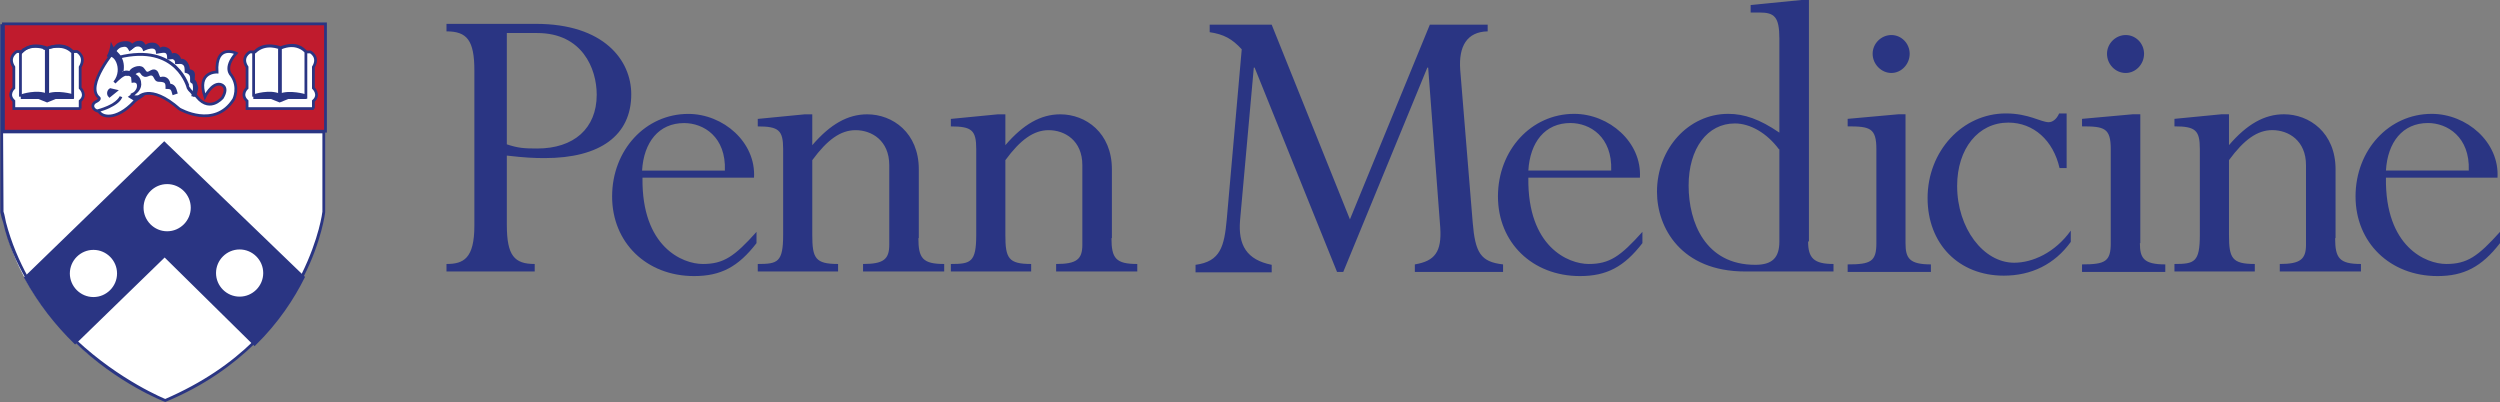
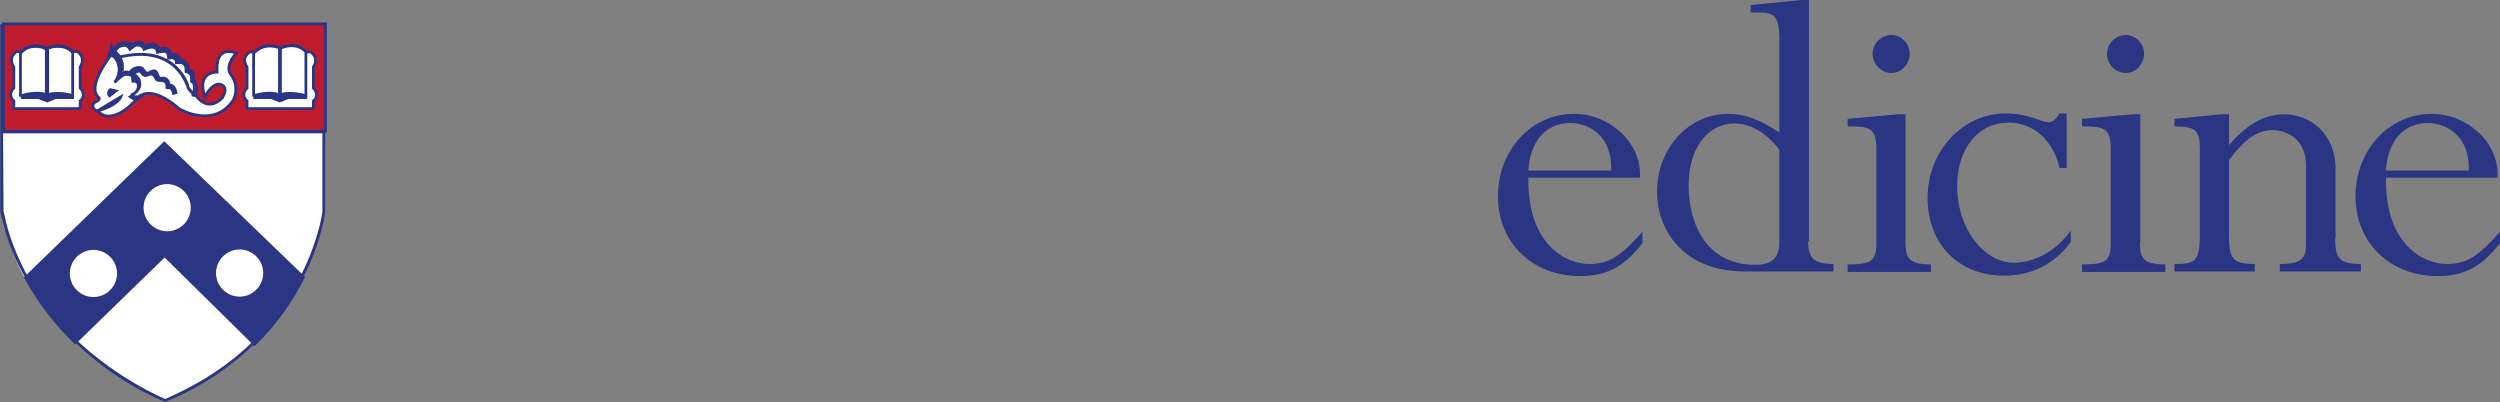
<svg xmlns="http://www.w3.org/2000/svg" width="1467px" height="236px" viewBox="0 0 1467 236" version="1.1">
  <rect x="0" y="0" width="1467" height="236" fill="#808080" stroke="none" />
  <title>penn-medicine-logo-vector</title>
  <g id="Page-1" stroke="none" stroke-width="1" fill="none" fill-rule="evenodd">
    <g id="penn-medicine-logo-vector" transform="translate(1, 0)">
-       <path d="M296.408,131.911 C296.408,150.013 300.803,154.906 312.768,154.906 L312.768,159.309 L261,159.309 L261,154.906 C271.012,154.906 277.361,151.726 277.361,132.4 L277.361,41.398 C277.361,23.54 272.965,18.403 261,18.403 L261,14 L313.501,14 C353.304,14 369.421,35.283 369.421,55.342 C369.421,79.316 351.351,92.77 318.629,92.77 C312.28,92.77 307.152,92.526 296.408,91.302 L296.408,131.911 Z M296.408,84.698 C303.001,86.899 306.664,87.144 314.234,87.144 C335.722,87.144 349.153,75.402 349.153,55.587 C349.153,40.175 340.606,19.382 314.234,19.382 L296.408,19.382 L296.408,84.698 Z M376.014,104.512 C375.525,144.876 399.456,154.906 411.421,154.906 C423.631,154.906 429.98,150.502 442.922,136.069 L442.922,142.674 C432.178,156.618 421.922,162 406.293,162 C378.456,162 358.188,142.43 358.188,115.276 C358.188,88.122 377.723,66.84 402.875,66.84 C423.387,66.84 442.678,83.474 441.457,104.268 L376.014,104.268 L376.014,104.512 Z M424.364,100.109 C425.096,80.294 411.91,72.221 400.433,72.221 C385.537,72.221 376.746,83.474 375.77,100.109 L424.364,100.109 Z M537.912,139.739 C537.912,151.481 540.354,154.906 553.052,154.906 L553.052,159.309 L505.435,159.309 L505.435,154.906 C517.4,154.906 520.819,152.215 520.819,143.653 L520.819,96.929 C520.819,82.496 510.563,76.38 501.039,76.38 C492.249,76.38 484.434,82.007 475.644,93.993 L475.644,137.782 C475.644,151.481 477.353,154.906 490.783,154.906 L490.783,159.309 L443.655,159.309 L443.655,154.906 C455.376,154.906 458.55,153.927 458.55,137.782 L458.55,87.388 C458.55,76.38 455.864,74.179 443.655,74.179 L443.655,69.775 L471.248,67.084 L475.644,67.084 L475.644,85.187 C486.144,72.955 496.4,67.084 507.877,67.084 C522.772,67.084 538.156,77.848 538.156,99.375 L538.156,139.739 L537.912,139.739 Z M651.217,139.739 C651.217,151.481 653.659,154.906 666.356,154.906 L666.356,159.309 L618.739,159.309 L618.739,154.906 C630.705,154.906 634.123,152.215 634.123,143.653 L634.123,96.929 C634.123,82.496 623.867,76.38 614.344,76.38 C605.553,76.38 597.739,82.007 588.948,93.993 L588.948,137.782 C588.948,151.481 590.657,154.906 604.088,154.906 L604.088,159.309 L556.959,159.309 L556.959,154.906 C568.68,154.906 571.855,153.927 571.855,137.782 L571.855,87.388 C571.855,76.38 569.169,74.179 556.959,74.179 L556.959,69.775 L584.553,67.084 L588.948,67.084 L588.948,85.187 C599.448,72.955 609.704,67.084 621.181,67.084 C636.077,67.084 651.461,77.848 651.461,99.375 L651.461,139.739 L651.217,139.739 Z M871.965,18.403 C859.755,18.648 854.872,27.21 855.848,40.909 L863.174,130.443 C864.639,148.301 867.814,153.683 881,155.15 L881,159.554 L829.232,159.554 L829.232,155.15 C840.953,153.193 845.104,147.812 844.127,133.379 L837.046,39.686 L836.557,39.686 L787.231,159.554 L783.568,159.554 L735.218,39.686 L734.73,39.686 L726.672,129.22 C725.451,143.898 730.579,152.46 745.23,155.395 L745.23,159.798 L700.543,159.798 L700.543,155.395 C715.195,153.438 717.392,144.631 718.857,128.731 L727.648,28.922 C722.032,22.807 717.148,20.116 708.846,18.893 L708.846,14.489 L745.23,14.489 L791.138,128.731 L838.022,14.489 L871.965,14.489 L871.965,18.403 L871.965,18.403 Z" id="Shape" fill="#2A3583" fill-rule="nonzero" />
      <path d="M895.833,104.492 C895.344,144.87 919.285,154.903 931.255,154.903 C943.469,154.903 949.821,150.498 962.768,136.06 L962.768,142.668 C952.019,156.616 941.759,162 926.125,162 C898.276,162 878,142.423 878,115.26 C878,88.097 897.543,66.807 922.705,66.807 C943.225,66.807 962.523,83.447 961.302,104.248 L895.833,104.248 L895.833,104.492 Z M944.446,100.088 C945.179,80.266 931.988,72.19 920.506,72.19 C905.604,72.19 896.81,83.447 895.833,100.088 L944.446,100.088 Z M1059.994,141.689 C1059.994,151.477 1063.414,154.903 1074.896,154.903 L1074.896,159.308 L1023.107,159.308 C985.486,159.308 971.318,133.613 971.318,112.568 C971.318,87.118 989.884,66.807 1013.091,66.807 C1022.618,66.807 1031.657,69.988 1043.138,77.819 L1043.138,22.758 C1043.138,9.789 1040.207,7.341 1031.413,7.341 L1026.283,7.341 L1026.283,2.937 L1056.086,0 L1060.483,0 L1060.483,141.689 L1059.994,141.689 Z M1042.894,87.607 C1035.81,78.063 1026.038,72.435 1017,72.435 C1000.877,72.435 989.884,87.118 989.884,108.897 C989.884,130.432 999.655,155.393 1028.97,155.393 C1038.985,155.393 1043.138,151.233 1043.138,141.689 L1043.138,87.607 L1042.894,87.607 Z M1117.157,142.668 C1117.157,151.477 1119.356,155.148 1132.059,155.148 L1132.059,159.553 L1083.201,159.553 L1083.201,155.148 C1096.882,155.148 1100.057,153.435 1100.057,142.668 L1100.057,87.607 C1100.057,75.127 1096.393,74.148 1083.201,74.148 L1083.201,69.743 L1113.005,67.051 L1117.157,67.051 L1117.157,142.668 Z M1119.6,31.568 C1119.6,37.686 1114.715,42.825 1108.852,42.825 C1102.989,42.825 1097.859,37.686 1097.859,31.568 C1097.859,25.45 1102.989,20.556 1108.852,20.556 C1114.715,20.556 1119.6,25.45 1119.6,31.568 Z M1211.941,98.619 L1207.544,98.619 C1203.88,82.468 1192.398,71.946 1177.496,71.946 C1159.908,71.946 1147.449,87.118 1147.449,109.142 C1147.449,133.858 1162.839,154.169 1180.916,154.169 C1191.665,154.169 1204.857,148.296 1214.14,135.326 L1214.14,141.934 C1204.612,155.148 1190.932,161.755 1174.809,161.755 C1148.426,161.755 1130.105,143.157 1130.105,116.239 C1130.105,88.586 1150.625,66.562 1176.031,66.562 C1189.467,66.562 1196.551,71.701 1201.192,71.701 C1203.391,71.701 1205.834,69.988 1207.3,66.562 L1211.697,66.562 L1211.697,98.619 L1211.941,98.619 Z M1254.691,142.668 C1254.691,151.477 1256.89,155.148 1269.593,155.148 L1269.593,159.553 L1220.735,159.553 L1220.735,155.148 C1234.415,155.148 1237.591,153.435 1237.591,142.668 L1237.591,87.607 C1237.591,75.127 1233.927,74.148 1220.735,74.148 L1220.735,69.743 L1250.538,67.051 L1254.936,67.051 L1254.936,142.668 L1254.691,142.668 Z M1257.134,31.568 C1257.134,37.686 1252.248,42.825 1246.386,42.825 C1240.278,42.825 1235.393,37.686 1235.393,31.568 C1235.393,25.45 1240.523,20.556 1246.386,20.556 C1252.248,20.556 1257.134,25.45 1257.134,31.568 Z M1369.262,139.731 C1369.262,151.477 1371.705,154.903 1384.408,154.903 L1384.408,159.308 L1336.772,159.308 L1336.772,154.903 C1348.742,154.903 1352.162,152.211 1352.162,143.647 L1352.162,96.906 C1352.162,82.468 1341.902,76.35 1332.375,76.35 C1323.58,76.35 1315.763,81.979 1306.969,93.97 L1306.969,137.773 C1306.969,151.477 1308.679,154.903 1322.115,154.903 L1322.115,159.308 L1274.967,159.308 L1274.967,154.903 C1286.693,154.903 1289.869,153.924 1289.869,137.773 L1289.869,87.363 C1289.869,76.35 1287.182,74.148 1274.967,74.148 L1274.967,69.743 L1302.572,67.051 L1306.969,67.051 L1306.969,85.16 C1317.473,72.924 1327.733,67.051 1339.215,67.051 C1354.116,67.051 1369.506,77.819 1369.506,99.353 L1369.506,139.731 L1369.262,139.731 Z M1399.065,104.492 C1398.577,144.87 1422.517,154.903 1434.487,154.903 C1446.701,154.903 1453.053,150.498 1466,136.06 L1466,142.668 C1455.251,156.616 1444.747,162 1429.357,162 C1401.508,162 1381.232,142.423 1381.232,115.26 C1381.232,88.097 1400.775,66.807 1425.937,66.807 C1446.457,66.807 1465.756,83.447 1464.534,104.248 L1399.065,104.248 L1399.065,104.492 Z M1447.678,100.088 C1448.411,80.266 1434.975,72.19 1423.738,72.19 C1408.837,72.19 1400.042,83.447 1399.065,100.088 L1447.678,100.088 Z" id="Shape" fill="#2A3583" fill-rule="nonzero" />
      <path d="M0,15 L0,123.293 C12.453,202.561 95.477,235 95.477,235 C183.628,196.951 189,123.293 189,123.293 L189,15 L0,15 L0,15 Z" id="Path" fill="#FFFFFF" fill-rule="nonzero" />
      <path d="M43.088,199.878 L43.088,199.878 C69.039,224.268 95.969,235 95.969,235 C118.492,225.244 135.14,213.537 148.115,200.854 L148.115,200.854 C135.14,213.537 118.247,225.732 95.969,235 C95.969,235 68.794,224.756 43.088,199.878 Z M14.934,163.293 L14.934,163.293 C9.548,153.537 4.896,142.805 1.714,130.61 C4.407,142.805 9.303,153.293 14.934,163.293 Z M189,77.439 L189,124.512 C189,124.512 187.041,141.098 176.514,161.829 L176.514,161.585 C187.286,139.878 189,124.268 189,124.268 L189,77.439 L189,77.439 Z M0,77.439 L189,77.439 L189,15 L0,15 L0,124.512 C0.49,126.707 0.979,128.659 1.714,130.61 C1.224,128.415 0.979,126.463 0.245,124.268 L0,77.439 Z" id="Shape" stroke="#2A3583" stroke-width="1.63" />
      <path d="M14,162.911 C22.309,178.058 32.573,190.762 43.081,201.023 L95.622,149.963 L148.408,202 C161.849,188.807 170.891,174.882 177,162.667 L95.378,84 L14,162.911 Z M53.834,175.126 C45.769,175.126 39.171,168.53 39.171,160.468 C39.171,152.406 45.769,145.81 53.834,145.81 C61.898,145.81 68.496,152.406 68.496,160.468 C68.496,168.53 61.898,175.126 53.834,175.126 Z M139.61,145.565 C147.675,145.565 154.273,152.161 154.273,160.224 C154.273,168.286 147.675,174.882 139.61,174.882 C131.546,174.882 124.948,168.286 124.948,160.224 C124.948,152.161 131.546,145.565 139.61,145.565 Z M111.751,121.867 C111.751,129.93 105.153,136.526 97.088,136.526 C89.024,136.526 82.426,129.93 82.426,121.867 C82.426,113.805 89.024,107.209 97.088,107.209 C105.153,107.209 111.751,113.805 111.751,121.867 Z" id="Shape" stroke="#2A3583" stroke-width="1.63" fill="#2A3583" fill-rule="nonzero" />
      <path d="M27,28.487 C27,28.487 27,28.487 27,28.487 C27,28.487 26.508,28.244 26.016,28 C26.508,28.244 27,28.487 27,28.487 L27,57 L12,57 L12,57 L27,57 L27,57 L27,57 L27,28.487 Z" id="Shape" stroke="#26337A" stroke-width="1.63" fill="#B51927" fill-rule="nonzero" />
      <path d="M1,14 L1,77 L190,77 L190,14 L1,14 Z M46.291,63.711 L26.706,63.711 L7.12,63.711 L7.12,59.281 C2.959,55.344 7.12,51.652 7.12,51.652 L7.12,39.348 C3.203,33.441 8.834,30.242 8.834,30.242 L11.772,30.242 C11.772,30.242 11.772,30.242 11.772,30.242 L11.772,30.242 L11.772,30.488 C12.262,29.996 12.751,29.504 12.996,29.258 C12.506,29.504 12.017,29.996 11.772,30.242 C12.262,29.504 12.996,29.012 13.731,28.766 C17.892,25.812 23.034,27.043 25.482,27.781 C26.216,28.027 26.706,28.273 26.706,28.273 C28.665,27.535 30.378,27.289 31.847,27.043 C37.723,26.305 40.416,29.012 41.395,29.996 C41.395,29.996 41.395,29.996 41.395,29.996 C41.64,30.242 41.64,30.242 41.64,30.242 L41.64,56.82 L26.706,56.82 L26.706,56.82 L41.64,56.82 L41.64,30.242 L41.64,30.242 C41.64,30.242 41.64,30.242 41.64,30.242 L44.333,30.242 C44.333,30.242 49.719,33.195 46.047,39.348 L46.047,51.652 C46.047,51.652 50.209,55.59 46.047,59.281 L46.047,63.711 L46.291,63.711 Z M136.14,58.297 C124.878,76.016 104.313,63.957 104.313,63.957 C86.687,48.453 79.832,57.312 79.832,57.312 C68.815,70.602 59.267,69.371 57.063,65.434 C52.657,64.449 52.657,61.004 55.105,59.773 C58.288,58.297 57.063,57.312 57.063,57.312 C48.495,50.422 66.856,28.766 66.856,28.766 C66.856,28.766 68.325,26.797 70.528,26.305 C72.732,25.812 74.446,25.566 75.915,28.273 C77.873,26.797 78.118,25.812 80.566,25.812 C82.035,25.812 83.994,26.797 84.238,28.273 C84.238,28.273 91.338,24.582 91.828,29.996 L93.297,29.75 C95.5,29.504 98.438,28.52 98.438,33.441 L100.886,33.195 C102.355,33.688 103.089,34.672 103.089,36.148 C104.803,36.148 105.782,35.656 107.251,36.641 C108.72,37.625 108.72,39.348 108.72,41.316 C110.679,41.809 111.903,43.039 111.903,45.008 C111.903,45.746 111.903,46.238 111.903,46.977 C111.903,47.469 112.637,47.469 113.127,47.715 C114.106,48.699 114.106,52.391 113.127,54.852 C121.206,67.402 129.53,57.312 129.53,57.312 C133.692,50.176 128.061,49.438 128.061,49.438 C123.165,48.699 119.247,56.82 119.247,56.82 C114.106,41.809 126.347,42.301 126.347,42.301 C125.368,25.32 137.609,31.227 137.609,31.227 C130.019,39.84 134.671,44.023 134.671,44.023 C139.812,51.16 136.14,58.297 136.14,58.297 Z M183.145,63.711 L163.56,63.711 L143.974,63.711 L143.974,59.281 C139.812,55.344 143.974,51.652 143.974,51.652 L143.974,39.348 C140.057,33.441 145.688,30.488 145.688,30.488 L148.626,30.488 C148.626,30.488 148.626,30.488 148.626,30.488 L148.626,30.488 L148.626,30.488 C154.991,24.336 163.56,28.273 163.56,28.273 L163.56,57.066 L148.626,57.066 L148.626,57.066 L163.56,57.066 L163.56,57.066 L163.56,57.066 L163.56,28.273 C163.56,28.273 163.56,28.273 163.56,28.273 L163.56,28.273 C163.56,28.273 154.501,24.336 148.626,30.242 C154.256,24.336 163.56,28.027 163.56,28.027 C173.352,24.336 176.78,28.766 178.494,30.242 C171.639,23.844 163.56,28.273 163.56,28.273 L163.56,28.273 C172.863,24.336 177.759,29.504 178.494,30.488 L178.494,57.066 L163.56,57.066 L163.56,57.066 L178.494,57.066 L178.494,30.488 L178.494,30.488 C178.494,30.488 178.494,30.488 178.494,30.488 L181.187,30.488 C181.187,30.488 186.573,33.441 182.9,39.348 L182.9,51.652 C182.9,51.652 187.062,55.59 182.9,59.281 L182.9,63.711 L183.145,63.711 Z" id="Shape" stroke="#2A3583" stroke-width="1.63" fill="#C01B2D" fill-rule="nonzero" />
-       <path d="M69.989,56.732 C69.744,57.461 67.052,62.325 56.282,65 C56.282,65 68.031,62.082 69.989,56.732 Z M25.196,28.036 C25.196,28.036 24.952,28.036 24.952,28.036 C22.504,27.307 17.364,26.334 13.203,29.009 C12.958,29.252 12.713,29.252 12.713,29.495 C17.119,26.091 22.749,27.307 25.196,28.036 Z M26.91,28.279 C26.665,28.279 26.42,28.523 26.176,28.523 C26.176,28.523 26.176,28.523 26.176,28.523 C26.176,28.523 26.42,28.279 26.91,28.279 Z M41.106,30.225 C41.106,30.225 40.862,30.225 41.106,30.225 C40.862,30.225 40.862,30.225 41.106,30.225 C39.882,29.009 36.945,26.577 31.316,27.063 C30.092,27.307 28.868,27.55 27.399,28.036 C29.847,27.307 36.456,25.848 41.106,30.225 Z M11,56.732 L11,56.732 L11,30.468 C11,30.468 11,30.468 11,30.468 L11,56.732 Z M26.176,56.732 L26.176,56.732 L26.176,28.279 L26.176,56.732 Z M163,28.766 L163,28.766 L163,56.975 L163,56.975 L163,28.766 Z M147.824,56.732 L147.824,56.732 L147.824,30.468 C147.824,30.468 147.824,30.468 147.824,30.468 L147.824,56.732 Z M68.52,33.629 C103.032,25.118 109.396,51.625 109.396,51.625 C110.13,53.084 111.11,53.57 111.844,54.543 C111.844,54.543 111.844,54.3 111.844,54.3 C111.11,53.327 110.13,52.841 109.641,51.382 C109.641,51.625 103.277,24.875 68.52,33.629 Z" id="Shape" stroke="#2A3583" stroke-width="1.63" fill="#2A3583" fill-rule="nonzero" />
+       <path d="M69.989,56.732 C69.744,57.461 67.052,62.325 56.282,65 Z M25.196,28.036 C25.196,28.036 24.952,28.036 24.952,28.036 C22.504,27.307 17.364,26.334 13.203,29.009 C12.958,29.252 12.713,29.252 12.713,29.495 C17.119,26.091 22.749,27.307 25.196,28.036 Z M26.91,28.279 C26.665,28.279 26.42,28.523 26.176,28.523 C26.176,28.523 26.176,28.523 26.176,28.523 C26.176,28.523 26.42,28.279 26.91,28.279 Z M41.106,30.225 C41.106,30.225 40.862,30.225 41.106,30.225 C40.862,30.225 40.862,30.225 41.106,30.225 C39.882,29.009 36.945,26.577 31.316,27.063 C30.092,27.307 28.868,27.55 27.399,28.036 C29.847,27.307 36.456,25.848 41.106,30.225 Z M11,56.732 L11,56.732 L11,30.468 C11,30.468 11,30.468 11,30.468 L11,56.732 Z M26.176,56.732 L26.176,56.732 L26.176,28.279 L26.176,56.732 Z M163,28.766 L163,28.766 L163,56.975 L163,56.975 L163,28.766 Z M147.824,56.732 L147.824,56.732 L147.824,30.468 C147.824,30.468 147.824,30.468 147.824,30.468 L147.824,56.732 Z M68.52,33.629 C103.032,25.118 109.396,51.625 109.396,51.625 C110.13,53.084 111.11,53.57 111.844,54.543 C111.844,54.543 111.844,54.3 111.844,54.3 C111.11,53.327 110.13,52.841 109.641,51.382 C109.641,51.625 103.277,24.875 68.52,33.629 Z" id="Shape" stroke="#2A3583" stroke-width="1.63" fill="#2A3583" fill-rule="nonzero" />
      <g id="Group" transform="translate(12, 24)" fill="#2A3583" fill-rule="nonzero" stroke="#2A3583" stroke-width="1.63">
        <path d="M51.265,32.3 L54.926,29.34 L51.753,28.6 C50.532,29.34 50.288,31.313 51.265,32.3 Z M64.447,31.56 C68.353,29.833 69.085,26.627 69.085,25.64 C69.085,23.173 68.353,21.447 66.156,20.213 C65.912,19.967 65.424,19.72 65.179,19.473 C66.156,18.733 67.376,17.747 68.597,17.747 C70.062,17.747 70.062,19.227 71.282,19.967 C72.991,21.2 74.7,18.733 76.653,19.72 C78.362,20.707 78.118,23.173 80.071,23.173 C84.709,23.173 84.953,24.653 84.953,27.367 C87.638,27.367 88.126,28.107 88.859,30.82 L90.324,30.327 C89.591,27.613 88.859,25.887 86.174,25.887 C86.174,23.173 84.221,21.2 81.535,21.94 C79.582,22.68 79.826,18.487 78.118,17.747 C76.165,16.76 74.456,19.72 72.747,18.733 C71.526,17.993 71.282,16.267 69.818,15.773 C67.865,15.033 63.959,16.513 63.471,18.487 L63.471,18.733 C58.588,16.76 58.1,21.447 58.588,18.487 C58.832,16.513 59.565,13.06 57.124,9.113 C56.391,7.88 54.926,6.893 54.438,5.907 C54.438,5.907 55.903,3.44 58.1,2.947 C60.297,2.453 61.762,2.207 63.226,4.92 C65.179,3.44 65.668,2.453 68.109,2.453 C69.574,2.453 71.038,3.44 71.526,4.92 C71.526,4.92 78.85,1.22 79.338,6.647 L80.803,6.4 C83,6.153 85.929,5.167 85.929,10.1 L88.371,9.853 C89.835,10.347 90.568,11.333 90.568,12.813 C92.276,12.813 93.253,12.32 94.718,13.307 C96.182,14.293 96.182,16.02 96.182,17.993 C98.135,18.487 99.356,19.72 99.356,21.693 C99.356,22.433 99.356,22.927 99.356,23.667 C99.356,24.16 100.088,24.16 100.332,24.407 C101.309,25.393 101.309,29.34 100.332,31.807 L101.553,32.053 L102.529,27.613 C102.285,26.133 101.553,24.407 100.576,23.42 C100.332,23.173 100.576,20.707 100.576,19.967 C100.576,17.993 99.6,17.747 97.647,17.253 C97.647,15.28 96.915,13.307 95.45,12.073 C94.229,11.087 94.229,11.333 92.521,11.333 C92.521,9.853 91.056,7.88 89.103,7.88 L87.15,8.373 C87.394,5.907 85.197,4.18 82.512,4.18 L80.803,4.92 C79.826,3.687 79.338,2.453 77.629,1.96 C74.212,1.22 72.259,3.44 72.259,3.44 C71.526,2.453 70.794,0.727 69.329,0.727 C66.888,0.727 66.4,1.22 64.447,2.7 C63.226,1.22 62.738,0.973 60.785,0.973 C59.321,0.973 57.124,1.22 55.659,2.7 L53.95,4.673 C53.95,4.673 53.706,4.92 53.462,5.167 C52.729,3.687 52.485,3.193 52.485,3.193 C52.485,3.193 51.997,6.647 50.288,9.36 C53.706,5.413 60.785,16.267 54.194,24.407 C55.903,22.68 59.565,18.98 61.518,19.72 C61.518,19.72 62.494,19.473 63.471,19.967 C63.471,19.967 64.447,20.707 64.447,20.707 C64.935,21.2 64.691,21.94 64.935,23.667 C64.935,23.667 68.841,22.927 68.109,27.367 C67.865,28.353 67.376,30.08 63.471,32.793 L66.644,34.767 L69.574,32.793 L64.447,32.793 L64.447,31.56 Z" id="Shape" />
        <path d="M14.647,31.807 C20.506,29.34 29.538,32.053 29.538,32.053 L29.538,33.287 L19.529,33.287 L14.647,35.26 L9.765,33.287 L-6.14508444e-14,33.287 L-6.14508444e-14,32.053 C-0.244,32.053 8.788,29.093 14.647,31.807 L14.647,31.807 Z M151.109,31.807 C156.968,29.34 166,32.053 166,32.053 L166,33.287 L155.991,33.287 L151.109,35.26 L146.226,33.287 L136.462,33.287 L136.462,32.053 C136.218,32.053 145.25,29.093 151.109,31.807 L151.109,31.807 Z" id="Shape" />
      </g>
    </g>
  </g>
</svg>